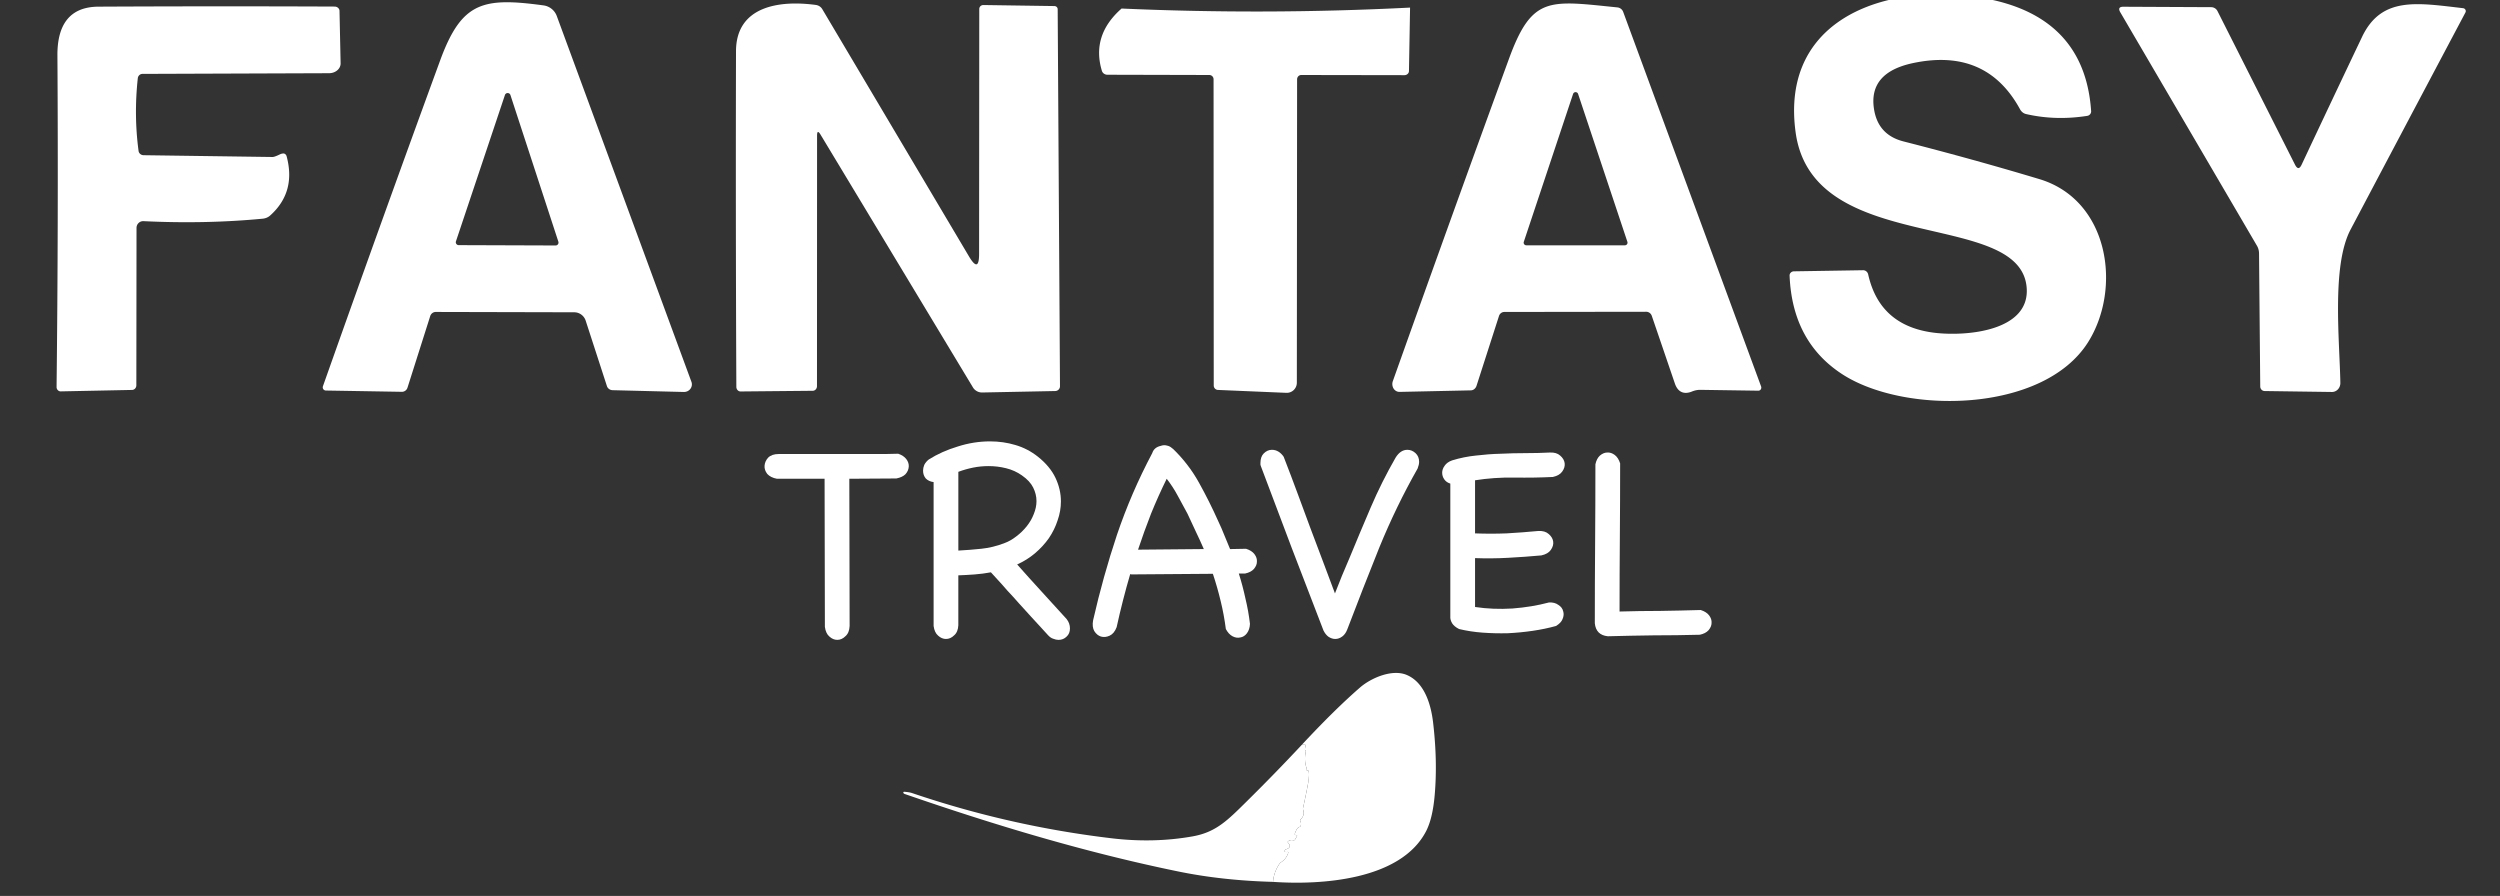
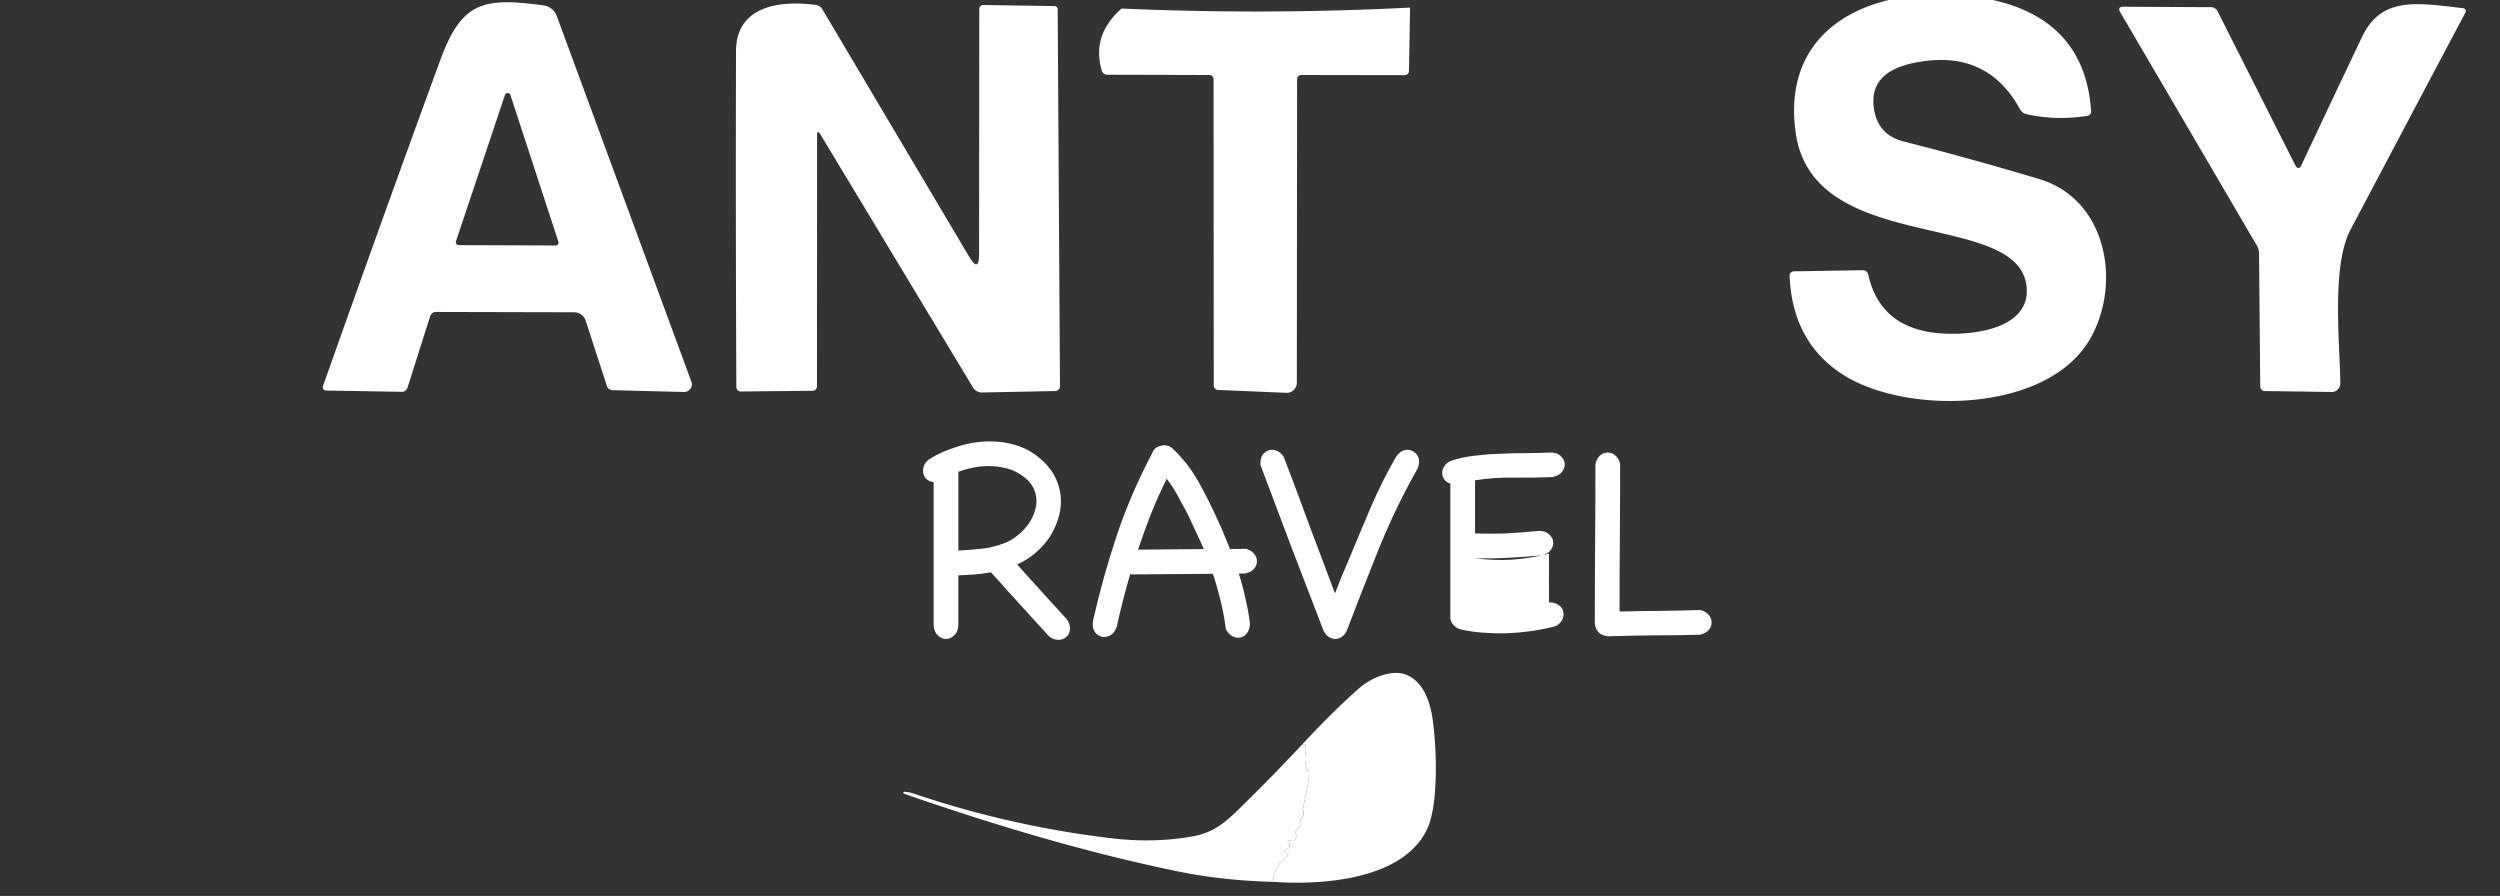
<svg xmlns="http://www.w3.org/2000/svg" version="1.2" viewBox="0 118 293 105">
  <rect x="0" y="118" width="293" height="105" fill="#333333" stroke="none" />
  <g transform="translate(100, 196) scale(0.25)">
    <path fill="#ffffff" d=" M 196.79 101.42 Q 197.12 97.38 199.27 93.79 Q 199.98 92.61 200.50 92.27 Q 203.06 90.62 203.94 87.76 A 0.30 0.30 -86.9 0 0 203.60 87.38 Q 201.96 87.65 202.29 86.71 A 1.19 0.76 -7.1 0 1 202.99 86.13 Q 205.81 85.18 203.83 83.06 A 0.46 0.43 49.7 0 1 203.86 82.39 Q 204.94 81.60 206.32 81.92 A 0.73 0.64 20.6 0 0 207.08 81.63 L 208.04 79.99 A 0.32 0.31 19.2 0 0 207.80 79.52 L 207.36 79.46 A 0.45 0.45 13.9 0 1 207.00 78.87 Q 207.95 76.12 209.00 75.75 A 1.16 0.46 -12.1 0 0 209.72 75.27 Q 210.19 74.13 209.58 72.90 A 0.64 0.64 54.8 0 1 209.71 72.14 Q 211.75 70.26 210.94 67.73 A 1.98 1.47 49.2 0 1 210.87 66.77 Q 212.17 60.99 213.25 55.15 C 213.60 53.27 212.89 51.54 213.37 49.48 Q 213.46 49.11 213.09 49.25 Q 212.59 49.43 212.62 49.05 Q 212.66 48.47 212.58 48.25 Q 211.24 44.45 212.15 40.47 A 1.04 0.53 42.5 0 0 211.87 39.71 C 211.33 39.05 213.23 35.87 210.25 37.21 Q 225.64 20.68 237.56 10.32 C 242.71 5.83 252.62 1.55 259.42 4.39 C 267.76 7.88 270.83 18.11 271.84 26.75 Q 273.98 44.99 272.57 60.90 Q 271.61 71.74 268.57 77.63 C 256.62 100.81 218.80 102.96 196.79 101.42 Z" />
    <path fill="#ffffff" d=" M 196.79 101.42 Q 172.94 100.78 152.24 96.52 C 108.54 87.54 65.82 74.64 24.06 60.20 Q 23.63 60.05 23.48 59.64 A 0.40 0.35 -5.8 0 1 23.91 59.18 Q 26.38 59.37 27.68 59.82 Q 73.35 75.33 121.25 81.00 Q 140.87 83.32 159.07 80.10 C 170.04 78.15 175.43 72.63 184.47 63.69 Q 197.62 50.71 210.25 37.21 C 213.23 35.87 211.33 39.05 211.87 39.71 A 1.04 0.53 42.5 0 1 212.15 40.47 Q 211.24 44.45 212.58 48.25 Q 212.66 48.47 212.62 49.05 Q 212.59 49.43 213.09 49.25 Q 213.46 49.11 213.37 49.48 C 212.89 51.54 213.60 53.27 213.25 55.15 Q 212.17 60.99 210.87 66.77 A 1.98 1.47 49.2 0 0 210.94 67.73 Q 211.75 70.26 209.71 72.14 A 0.64 0.64 54.8 0 0 209.58 72.90 Q 210.19 74.13 209.72 75.27 A 1.16 0.46 -12.1 0 1 209.00 75.75 Q 207.95 76.12 207.00 78.87 A 0.45 0.45 13.9 0 0 207.36 79.46 L 207.80 79.52 A 0.32 0.31 19.2 0 1 208.04 79.99 L 207.08 81.63 A 0.73 0.64 20.6 0 1 206.32 81.92 Q 204.94 81.60 203.86 82.39 A 0.46 0.43 49.7 0 0 203.83 83.06 Q 205.81 85.18 202.99 86.13 A 1.19 0.76 -7.1 0 0 202.29 86.71 Q 201.96 87.65 203.60 87.38 A 0.30 0.30 -86.9 0 1 203.94 87.76 Q 203.06 90.62 200.50 92.27 Q 199.98 92.61 199.27 93.79 Q 197.12 97.38 196.79 101.42 Z" />
  </g>
  <path fill="#ffffff" d=" M 226.81 157.01 C 230.57 157.44 237.87 156.77 237.53 151.77 C 236.88 142.37 212.47 148.16 210.45 133.53 C 208.77 121.35 218.95 116.75 229.09 117.39 C 237.87 117.95 244.44 121.61 245.08 131.01 A 0.54 0.53 -6.3 0 1 244.62 131.58 Q 240.91 132.16 237.47 131.37 A 1.15 1.02 79.7 0 1 236.75 130.81 Q 232.81 123.58 224.22 125.39 Q 219.02 126.49 219.62 130.69 Q 220.06 133.81 223.11 134.58 Q 231.33 136.68 239.01 138.99 C 247.19 141.45 248.70 151.79 244.72 158.11 C 239.46 166.45 223.12 166.61 215.84 161.81 Q 210.05 158.00 209.74 150.30 A 0.51 0.48 -1.7 0 1 210.24 149.80 L 218.36 149.67 A 0.63 0.60 83.4 0 1 218.95 150.16 Q 220.31 156.26 226.81 157.01 Z" />
  <path fill="#ffffff" d="M 59.166 118.266 C 55.358 118.332 53.48 119.918 51.59 125.07 C 46.943 137.77 42.363 150.5 37.85 163.26 A 0.37 0.38 10.9 0 0 38.18 163.77 L 47.1 163.92 A 0.67 0.7 9.9 0 0 47.76 163.43 L 50.42 155.051 A 0.68 0.69 8.7 0 1 51.07 154.561 L 67.301 154.6 A 1.42 1.41 80.9 0 1 68.641 155.58 L 71.131 163.25 A 0.69 0.73 82.7 0 0 71.789 163.73 L 80.15 163.939 A 0.88 0.91 81.1 0 0 81.039 162.76 L 65.26 119.891 A 1.93 1.93 0 0 0 63.689 118.631 C 61.919 118.391 60.435 118.244 59.166 118.266 z M 59.475 128.906 A 0.34 0.34 0 0 1 59.82 129.131 L 65.439 146.32 A 0.34 0.34 0 0 1 65.109 146.77 L 53.76 146.73 A 0.34 0.34 0 0 1 53.439 146.279 L 59.18 129.131 A 0.34 0.34 0 0 1 59.475 128.906 z " />
  <path fill="#ffffff" d=" M 113.57 148.06 Q 114.75 150.04 114.75 147.76 L 114.77 119.05 A 0.48 0.46 0.6 0 1 115.26 118.59 L 123.58 118.71 A 0.39 0.37 0.0 0 1 123.96 119.07 L 124.23 163.27 A 0.57 0.56 -0.5 0 1 123.67 163.83 L 115.12 164.00 A 1.24 1.24 74.0 0 1 114.02 163.39 L 96.18 133.80 Q 95.76 133.09 95.76 133.91 L 95.75 163.26 A 0.54 0.50 90.0 0 1 95.25 163.80 L 86.79 163.88 A 0.54 0.49 90.0 0 1 86.30 163.34 Q 86.21 143.63 86.26 124.00 C 86.27 118.72 91.34 118.00 95.62 118.58 A 1.06 1.01 -10.7 0 1 96.37 119.07 L 113.57 148.06 Z" />
-   <path fill="#ffffff" d="M 183.637 118.412 C 180.265 118.467 178.722 119.768 176.859 124.869 C 172.279 137.416 167.74 150.017 163.24 162.67 A 0.86 0.95 10.1 0 0 164.029 163.93 L 172.391 163.75 A 0.68 0.78 9.6 0 0 173.051 163.211 L 175.68 155.039 A 0.65 0.68 9.1 0 1 176.311 154.561 L 192.93 154.539 A 0.7 0.69 80.7 0 1 193.59 155.02 C 194.49 157.653 195.389 160.29 196.289 162.93 C 196.629 163.94 197.341 164.281 198.311 163.881 C 198.624 163.754 198.943 163.689 199.27 163.689 L 206.08 163.789 A 0.37 0.35 79.6 0 0 206.4 163.289 L 190.24 119.4 A 0.81 0.82 83.6 0 0 189.57 118.869 C 187.08 118.619 185.169 118.387 183.637 118.412 z M 184.66 128.799 A 0.31 0.31 0 0 1 184.949 129 L 190.73 146.34 A 0.31 0.31 0 0 1 190.439 146.75 L 178.881 146.75 A 0.31 0.31 0 0 1 178.59 146.34 L 184.369 129 A 0.31 0.31 0 0 1 184.66 128.799 z " />
-   <path fill="#ffffff" d=" M 16.82 136.19 L 31.94 136.40 Q 32.18 136.40 32.83 136.08 Q 32.98 136.01 33.16 135.99 A 0.43 0.37 77.7 0 1 33.59 136.31 Q 34.72 140.51 31.67 143.25 A 1.58 1.42 18.4 0 1 30.79 143.63 Q 24.10 144.27 16.82 143.92 A 0.79 0.78 -88.6 0 0 16.00 144.71 L 15.98 163.16 A 0.54 0.51 89.5 0 1 15.48 163.70 L 7.12 163.87 A 0.51 0.48 -90.0 0 1 6.63 163.35 Q 6.85 143.90 6.73 124.54 C 6.70 121.13 7.98 118.79 11.57 118.78 Q 25.39 118.71 39.21 118.77 A 0.58 0.51 -0.5 0 1 39.79 119.27 L 39.92 125.42 A 1.35 1.14 -0.4 0 1 38.57 126.58 L 16.70 126.66 A 0.57 0.55 -87.1 0 0 16.15 127.17 Q 15.68 131.51 16.24 135.69 A 0.60 0.58 -3.4 0 0 16.82 136.19 Z" />
  <path fill="#ffffff" d=" M 269.75 137.30 Q 273.24 129.87 276.83 122.33 C 279.11 117.54 283.29 118.34 288.68 118.96 A 0.35 0.34 17.4 0 1 288.95 119.46 Q 282.19 132.21 275.49 144.90 C 273.26 149.11 274.20 157.86 274.29 162.87 A 1.05 0.98 89.7 0 1 273.30 163.94 L 265.42 163.83 A 0.54 0.52 90.0 0 1 264.90 163.29 L 264.76 147.75 Q 264.76 147.22 264.52 146.81 L 248.51 119.46 Q 248.11 118.78 248.88 118.79 L 259.14 118.84 A 0.84 0.83 -13.1 0 1 259.89 119.30 L 268.97 137.29 Q 269.38 138.10 269.75 137.30 Z" />
  <path fill="#ffffff" d=" M 165.26 118.89 L 165.13 126.33 A 0.53 0.49 0.5 0 1 164.60 126.81 L 152.51 126.79 A 0.51 0.49 90.0 0 0 152.02 127.30 L 151.99 162.85 A 1.19 1.18 -88.8 0 1 150.76 164.04 L 142.74 163.70 A 0.52 0.51 -88.9 0 1 142.25 163.18 L 142.23 127.29 A 0.50 0.50 0.0 0 0 141.73 126.79 L 129.79 126.76 A 0.69 0.65 -8.0 0 1 129.14 126.30 Q 127.89 122.13 131.45 119.00 Q 148.34 119.75 165.26 118.89 Z" />
-   <path fill="#ffffff" d="m 105.269,171.177 q 0.636,0.212 0.955,0.636 0.318,0.424 0.283,0.884 -0.035,0.495 -0.389,0.884 -0.354,0.354 -1.061,0.495 l -5.516,0.035 0.035,17.255 q -0.035,0.813 -0.495,1.202 -0.424,0.424 -0.955,0.424 -0.495,0 -0.919,-0.389 -0.424,-0.354 -0.53,-1.131 l -0.035,-17.361 h -5.587 q -0.743,-0.141 -1.131,-0.566 -0.354,-0.46 -0.318,-0.955 0.035,-0.53 0.424,-0.955 0.424,-0.424 1.238,-0.424 0.424,0 1.485,0 1.096,0 2.51,0 1.414,0 3.006,0 1.591,0 3.006,0 1.414,0 2.475,0 1.096,-0.035 1.52,-0.035 z" />
  <path fill="#ffffff" d="m 112.318,191.261 q -0.035,0.813 -0.495,1.202 -0.424,0.424 -0.955,0.424 -0.495,0 -0.919,-0.389 -0.424,-0.354 -0.53,-1.131 v -16.866 q -0.566,-0.071 -0.919,-0.424 -0.318,-0.389 -0.318,-0.919 0,-0.318 0.141,-0.672 0.177,-0.354 0.53,-0.636 1.52,-0.955 3.394,-1.52 1.874,-0.601 3.783,-0.601 1.556,0 2.97,0.424 1.45,0.424 2.652,1.379 1.414,1.131 2.051,2.475 0.636,1.344 0.636,2.758 0,1.131 -0.389,2.228 -0.354,1.096 -1.025,2.086 -0.672,0.955 -1.627,1.768 -0.919,0.778 -2.086,1.308 1.344,1.52 2.899,3.218 1.556,1.697 2.899,3.182 0.389,0.495 0.389,1.096 0,0.601 -0.389,0.955 -0.389,0.389 -0.955,0.389 -0.283,0 -0.636,-0.141 -0.318,-0.106 -0.601,-0.424 -0.212,-0.248 -0.743,-0.813 -0.53,-0.601 -1.202,-1.308 -0.672,-0.743 -1.414,-1.556 -0.743,-0.849 -1.414,-1.556 -0.636,-0.743 -1.167,-1.308 -0.53,-0.566 -0.743,-0.813 -0.955,0.177 -1.909,0.248 -0.955,0.071 -1.909,0.106 v 5.834 z m 7.461,-17.538 q -0.849,-0.601 -1.874,-0.849 -0.99,-0.248 -2.051,-0.248 -0.919,0 -1.803,0.177 -0.884,0.177 -1.733,0.495 v 9.229 q 1.344,-0.071 2.687,-0.212 1.344,-0.141 2.652,-0.636 0.778,-0.283 1.45,-0.813 0.707,-0.53 1.238,-1.202 0.53,-0.672 0.813,-1.414 0.318,-0.778 0.318,-1.52 0,-0.813 -0.389,-1.591 -0.389,-0.778 -1.308,-1.414 z" />
  <path fill="#ffffff" d="m 146.497,191.119 q -0.035,0.672 -0.354,1.096 -0.318,0.424 -0.778,0.495 -0.46,0.106 -0.919,-0.141 -0.46,-0.248 -0.778,-0.849 -0.212,-1.662 -0.601,-3.253 -0.389,-1.627 -0.919,-3.218 l -9.37,0.071 q -0.071,0 -0.177,0 -0.071,-0.035 -0.141,-0.035 -0.884,3.006 -1.591,6.223 -0.283,0.743 -0.813,0.99 -0.53,0.248 -1.025,0.106 -0.46,-0.141 -0.778,-0.636 -0.283,-0.495 -0.141,-1.273 1.167,-5.127 2.793,-10.007 1.662,-4.915 4.137,-9.582 0.212,-0.672 0.99,-0.849 0.389,-0.141 0.743,-0.035 0.354,0.071 0.601,0.318 0.035,0 0.035,0.035 0,0 0.035,0 1.839,1.768 3.076,3.996 1.238,2.228 2.263,4.526 0.389,0.813 0.707,1.627 0.354,0.813 0.672,1.627 l 1.874,-0.035 q 0.672,0.212 0.99,0.636 0.318,0.424 0.283,0.884 0,0.424 -0.354,0.849 -0.354,0.389 -1.025,0.53 h -0.743 q 0.46,1.45 0.778,2.935 0.354,1.45 0.53,2.97 z m -9.759,-17.008 q -0.99,2.015 -1.839,4.102 -0.813,2.086 -1.52,4.208 l 7.708,-0.071 q -0.46,-1.061 -0.955,-2.086 -0.46,-1.025 -0.955,-2.051 -0.566,-1.025 -1.131,-2.086 -0.566,-1.061 -1.308,-2.015 z" />
  <path fill="#ffffff" d="m 163.564,171.636 q 0.566,-0.919 1.379,-0.919 0.53,0 0.955,0.389 0.424,0.389 0.424,1.025 0,0.318 -0.177,0.778 -2.51,4.42 -4.491,9.264 -1.945,4.844 -3.748,9.582 -0.212,0.566 -0.601,0.849 -0.389,0.283 -0.813,0.283 -0.389,0 -0.778,-0.248 -0.354,-0.248 -0.601,-0.743 -1.874,-4.844 -3.713,-9.653 -1.803,-4.809 -3.642,-9.653 0,-0.071 -0.035,-0.141 0,-0.106 0,-0.177 0,-0.743 0.389,-1.131 0.424,-0.424 0.955,-0.424 0.813,0 1.379,0.813 0.919,2.369 1.662,4.385 0.743,2.015 1.45,3.925 0.707,1.874 1.414,3.748 0.707,1.839 1.485,3.96 0.389,-1.025 0.813,-2.051 0.46,-1.061 0.884,-2.086 1.238,-3.006 2.51,-5.976 1.273,-2.97 2.899,-5.799 z" />
-   <path fill="#ffffff" d="m 181.541,188.609 q 0.672,-0.035 1.096,0.283 0.46,0.283 0.566,0.743 0.141,0.424 -0.071,0.919 -0.177,0.46 -0.778,0.813 -1.273,0.354 -2.723,0.566 -1.45,0.212 -2.935,0.283 -1.485,0.035 -2.935,-0.071 -1.45,-0.106 -2.758,-0.424 -0.566,-0.283 -0.813,-0.672 -0.248,-0.424 -0.212,-0.813 v -0.035 -15.523 q -0.46,-0.141 -0.707,-0.495 -0.248,-0.354 -0.248,-0.778 0,-0.424 0.283,-0.813 0.283,-0.424 0.884,-0.636 1.379,-0.424 2.793,-0.566 1.45,-0.177 2.899,-0.212 1.45,-0.071 2.899,-0.071 1.45,0 2.864,-0.071 0.778,-0.035 1.202,0.354 0.46,0.389 0.53,0.884 0.071,0.495 -0.283,0.99 -0.318,0.46 -1.096,0.636 -2.122,0.106 -4.526,0.071 -2.369,-0.035 -4.597,0.318 v 6.223 q 1.839,0.071 3.677,0 1.874,-0.106 3.748,-0.283 0.778,-0.035 1.202,0.354 0.46,0.389 0.53,0.884 0.071,0.495 -0.283,0.99 -0.318,0.46 -1.096,0.636 -1.945,0.177 -3.925,0.283 -1.945,0.106 -3.854,0.035 v 5.728 q 2.122,0.318 4.385,0.177 2.298,-0.177 4.278,-0.707 z" />
+   <path fill="#ffffff" d="m 181.541,188.609 q 0.672,-0.035 1.096,0.283 0.46,0.283 0.566,0.743 0.141,0.424 -0.071,0.919 -0.177,0.46 -0.778,0.813 -1.273,0.354 -2.723,0.566 -1.45,0.212 -2.935,0.283 -1.485,0.035 -2.935,-0.071 -1.45,-0.106 -2.758,-0.424 -0.566,-0.283 -0.813,-0.672 -0.248,-0.424 -0.212,-0.813 v -0.035 -15.523 q -0.46,-0.141 -0.707,-0.495 -0.248,-0.354 -0.248,-0.778 0,-0.424 0.283,-0.813 0.283,-0.424 0.884,-0.636 1.379,-0.424 2.793,-0.566 1.45,-0.177 2.899,-0.212 1.45,-0.071 2.899,-0.071 1.45,0 2.864,-0.071 0.778,-0.035 1.202,0.354 0.46,0.389 0.53,0.884 0.071,0.495 -0.283,0.99 -0.318,0.46 -1.096,0.636 -2.122,0.106 -4.526,0.071 -2.369,-0.035 -4.597,0.318 v 6.223 q 1.839,0.071 3.677,0 1.874,-0.106 3.748,-0.283 0.778,-0.035 1.202,0.354 0.46,0.389 0.53,0.884 0.071,0.495 -0.283,0.99 -0.318,0.46 -1.096,0.636 -1.945,0.177 -3.925,0.283 -1.945,0.106 -3.854,0.035 q 2.122,0.318 4.385,0.177 2.298,-0.177 4.278,-0.707 z" />
  <path fill="#ffffff" d="m 199.324,189.493 q 0.672,0.212 0.99,0.636 0.318,0.424 0.283,0.884 0,0.424 -0.354,0.849 -0.354,0.389 -1.025,0.53 -2.723,0.071 -5.41,0.071 -2.687,0.035 -5.375,0.106 -1.379,-0.141 -1.52,-1.52 0,-4.667 0.035,-9.299 0.035,-4.632 0.035,-9.335 0.141,-0.672 0.53,-1.025 0.424,-0.354 0.849,-0.354 0.46,-0.035 0.884,0.283 0.424,0.318 0.636,0.99 0,4.385 -0.035,8.698 -0.035,4.278 -0.035,8.663 2.369,-0.071 4.738,-0.071 2.369,-0.035 4.773,-0.106 z" />
</svg>